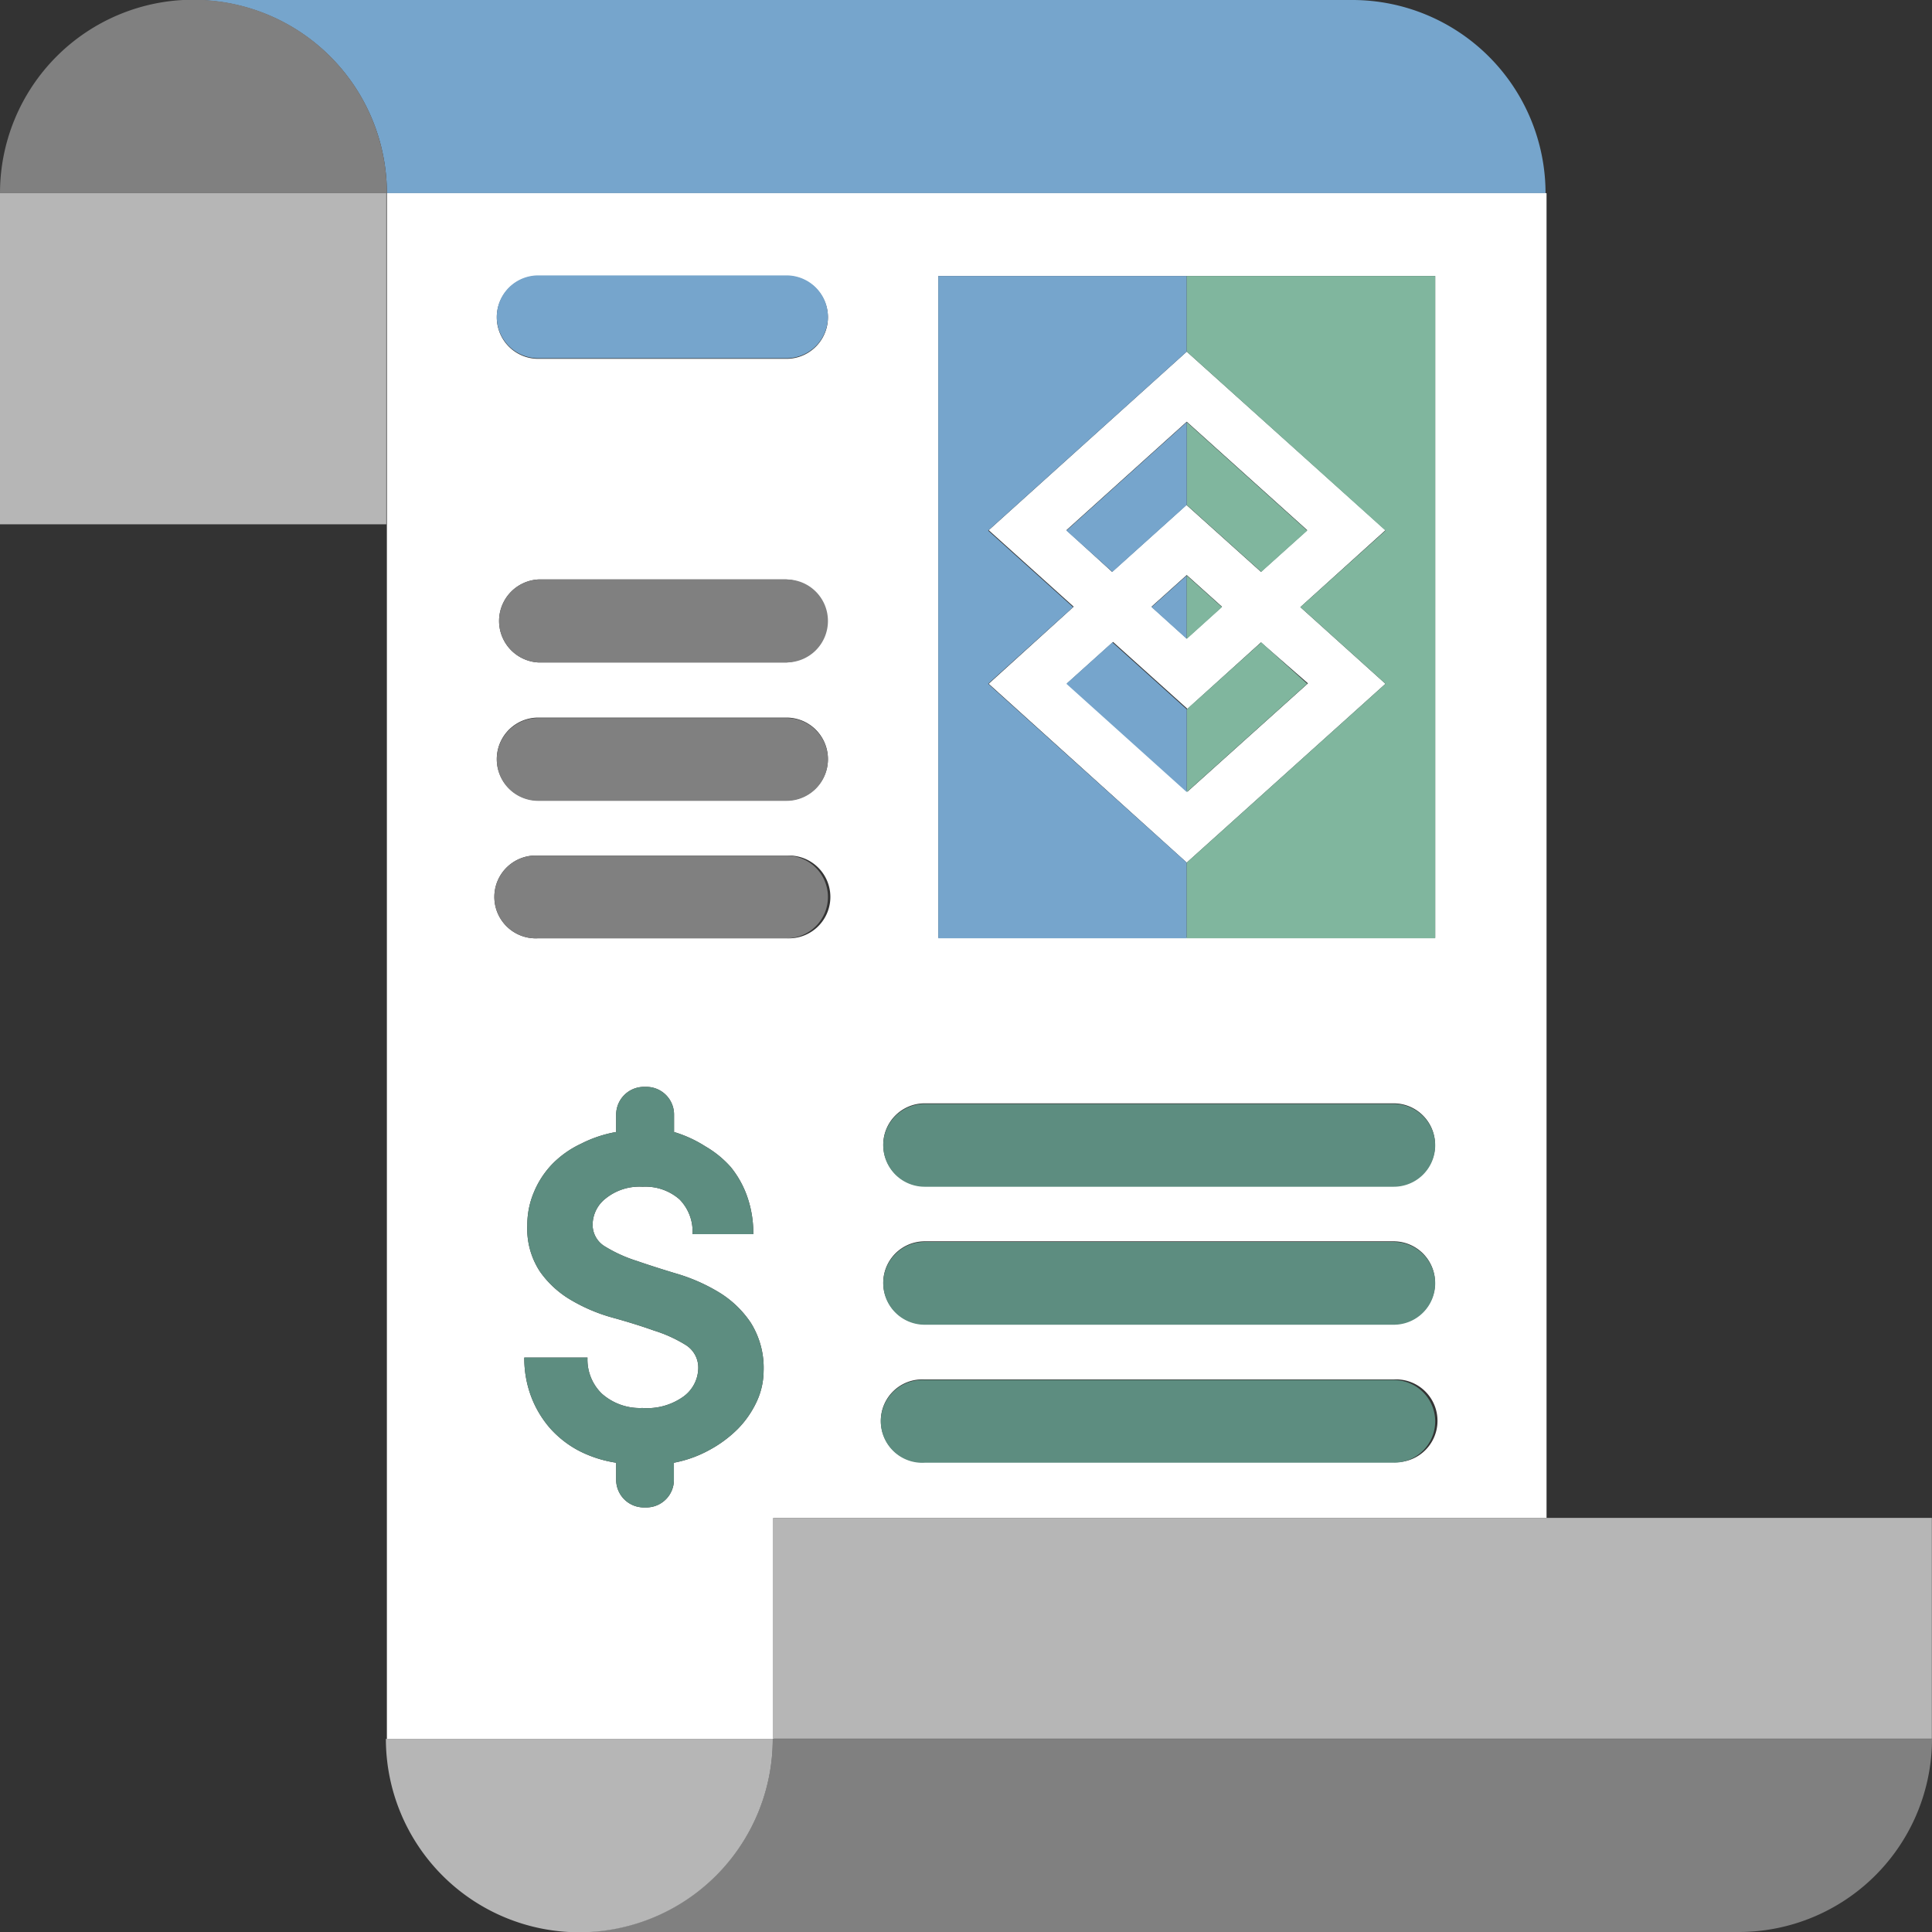
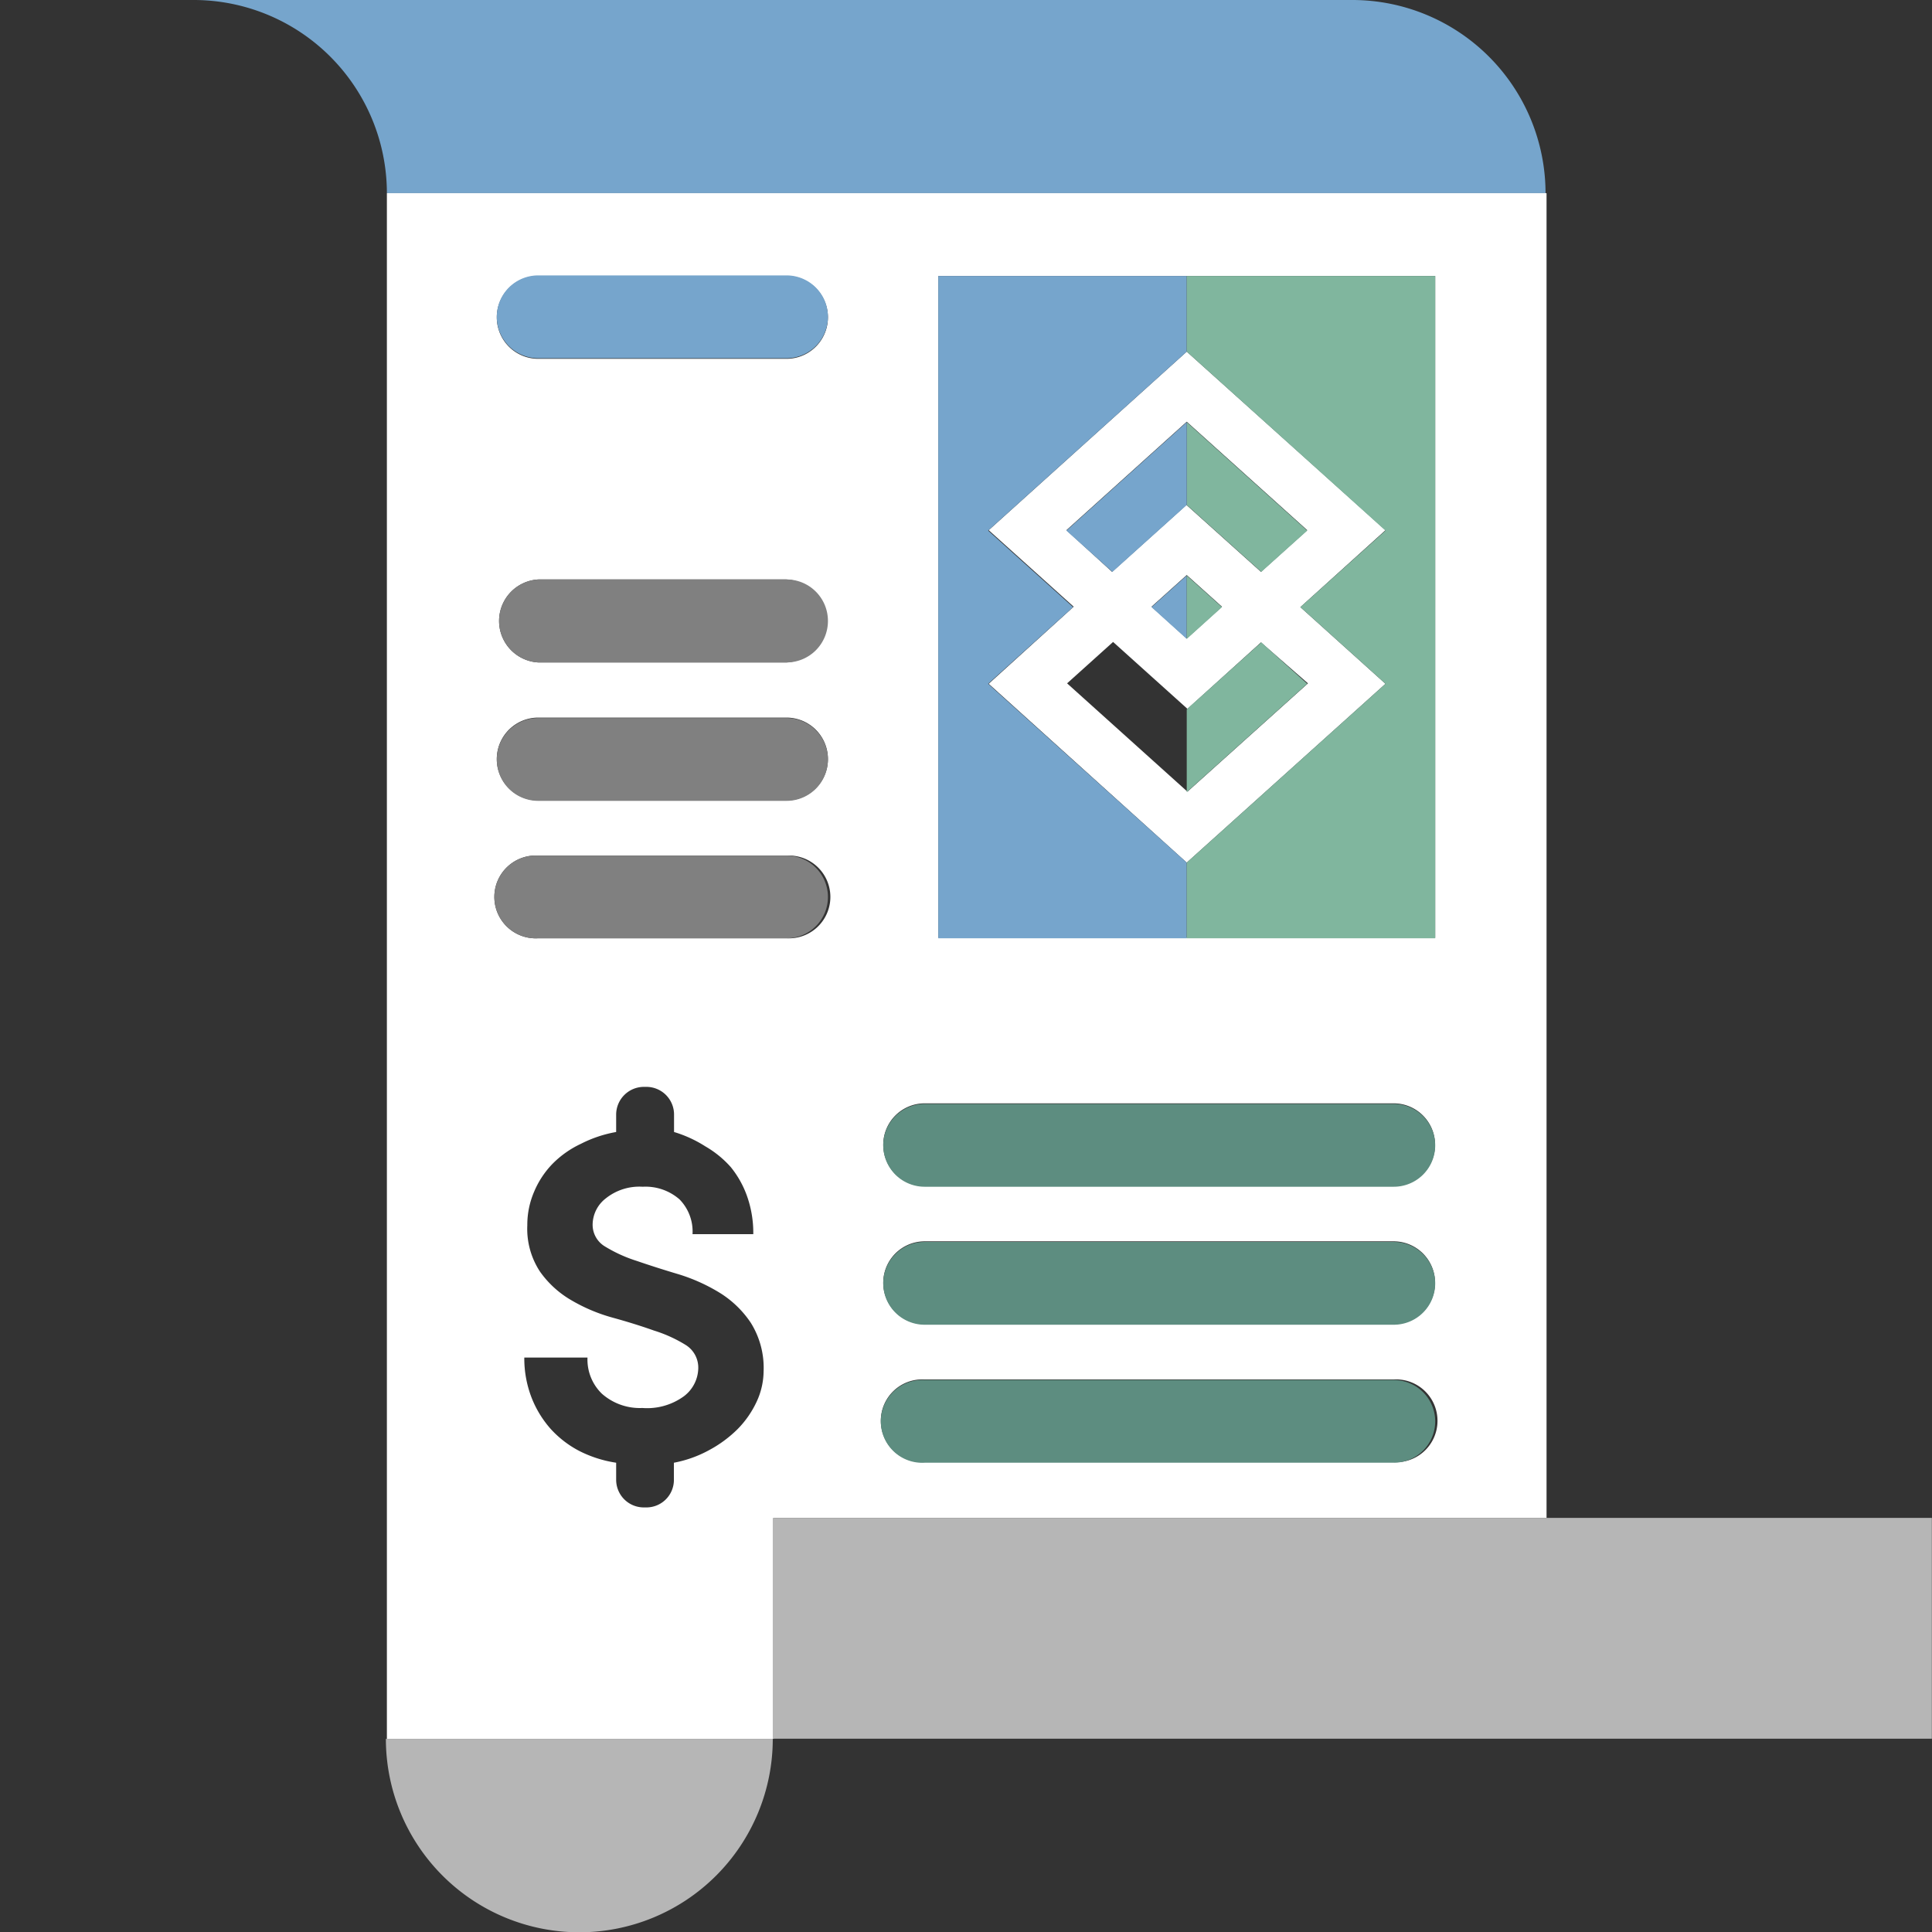
<svg xmlns="http://www.w3.org/2000/svg" viewBox="0 0 134.83 134.83">
  <rect x="0" y="0" width="134.83" height="134.83" fill="#333333" stroke="none" />
  <defs>
    <style>.cls-1{fill:#76a5cc;}.cls-2{fill:#fff;}.cls-3{fill:#80b69e;}.cls-4{fill:#5d8d80;}.cls-5{fill:gray;}.cls-6{fill:#b6b6b6;}</style>
  </defs>
  <g id="Capa_2" data-name="Capa 2">
    <g id="Capa_1-2" data-name="Capa 1">
      <path class="cls-1" d="M107.86,13.48H27A13.49,13.49,0,0,0,13.48,0h80.9a13.49,13.49,0,0,1,13.48,13.48Z" />
      <path class="cls-2" d="M27,13.48V121.35h27V105.93h53.93V13.48ZM52.81,97.81a6.81,6.81,0,0,1-1.32,1.91,8.53,8.53,0,0,1-2,1.48,8.3,8.3,0,0,1-2.46.88v1.2a1.92,1.92,0,0,1-1.92,1.92h-.19A1.93,1.93,0,0,1,43,103.28v-1.2a8.41,8.41,0,0,1-2.57-.82,7.17,7.17,0,0,1-2-1.54,7.29,7.29,0,0,1-1.34-2.2,7.59,7.59,0,0,1-.5-2.78H41a3.32,3.32,0,0,0,1,2.52,4,4,0,0,0,2.83,1,4.36,4.36,0,0,0,2.9-.82,2.51,2.51,0,0,0,1-1.93,1.86,1.86,0,0,0-.88-1.65,9.6,9.6,0,0,0-2.2-1q-1.32-.47-2.88-.9a11.92,11.92,0,0,1-2.88-1.21,6.91,6.91,0,0,1-2.2-2,5.43,5.43,0,0,1-.89-3.24,5.84,5.84,0,0,1,.47-2.33,6.28,6.28,0,0,1,1.28-1.95,6.87,6.87,0,0,1,2-1.41A8.69,8.69,0,0,1,43,79V77.78a1.94,1.94,0,0,1,1.93-1.93h.19a1.93,1.93,0,0,1,1.92,1.93V79a8.68,8.68,0,0,1,2.18,1A7.14,7.14,0,0,1,51,81.45a6.82,6.82,0,0,1,1.15,2.07,7.68,7.68,0,0,1,.42,2.61H48.33a3.2,3.2,0,0,0-.91-2.43,3.61,3.61,0,0,0-2.57-.88,3.75,3.75,0,0,0-2.57.81,2.34,2.34,0,0,0-.92,1.76A1.76,1.76,0,0,0,42.24,87a10,10,0,0,0,2.21,1c.87.3,1.84.61,2.88.92a12.52,12.52,0,0,1,2.88,1.29,7.11,7.11,0,0,1,2.19,2.11,5.93,5.93,0,0,1,.89,3.39A5.13,5.13,0,0,1,52.81,97.81Zm2.08-32.33H37.56a2.89,2.89,0,1,1,0-5.77H54.89a2.89,2.89,0,1,1,0,5.77Zm0-9.62H37.56a2.89,2.89,0,0,1,0-5.78H54.89a2.89,2.89,0,0,1,0,5.78Zm0-9.63H37.56a2.9,2.9,0,0,1,0-5.79H54.89a2.9,2.9,0,0,1,0,5.79Zm0-21.19H37.56a2.89,2.89,0,1,1,0-5.78H54.89a2.89,2.89,0,1,1,0,5.78Zm42.37,77H64.53a2.89,2.89,0,1,1,0-5.77H97.26a2.89,2.89,0,1,1,0,5.77Zm0-9.63H64.53a2.89,2.89,0,1,1,0-5.78H97.26a2.89,2.89,0,1,1,0,5.78Zm0-9.63H64.53a2.89,2.89,0,1,1,0-5.78H97.26a2.89,2.89,0,1,1,0,5.78Zm2.9-17.34H65.48V19.26h34.68Z" />
      <path class="cls-2" d="M96.69,37,82.82,24.54,69,37l5.93,5.34L69,47.72,82.82,60.2,96.69,47.72l-5.94-5.35ZM74.42,37l8.4-7.57L91.23,37,88,39.91l-5.2-4.67-5.19,4.67Zm10.86,5.34-2.46,2.22-2.46-2.22,2.46-2.21Zm6,5.35-8.41,7.56-8.4-7.56,3.21-2.89,5.19,4.67L88,44.83Z" />
      <polygon class="cls-3" points="91.23 47.72 82.82 55.28 82.82 49.5 88.02 44.83 91.23 47.72" />
-       <polygon class="cls-1" points="82.82 49.5 82.82 55.28 74.42 47.72 77.63 44.83 82.82 49.5" />
      <polygon class="cls-1" points="82.82 40.16 82.82 44.59 80.36 42.37 82.82 40.16" />
      <polygon class="cls-3" points="85.28 42.37 82.82 44.59 82.82 40.16 85.28 42.37" />
      <polygon class="cls-3" points="91.23 37.03 88.02 39.91 82.82 35.24 82.82 29.46 91.23 37.03" />
      <polygon class="cls-1" points="82.82 29.46 82.82 35.24 77.63 39.91 74.42 37.03 82.82 29.46" />
      <polygon class="cls-1" points="82.82 24.54 68.96 37.03 74.89 42.37 68.96 47.72 82.82 60.2 82.82 65.48 65.48 65.48 65.48 19.26 82.82 19.26 82.82 24.54" />
-       <path class="cls-4" d="M53.29,95.66a5.13,5.13,0,0,1-.48,2.15,6.81,6.81,0,0,1-1.32,1.91,8.53,8.53,0,0,1-2,1.48,8.3,8.3,0,0,1-2.46.88v1.2a1.92,1.92,0,0,1-1.92,1.92h-.19A1.93,1.93,0,0,1,43,103.28v-1.2a8.41,8.41,0,0,1-2.57-.82,7.17,7.17,0,0,1-2-1.54,7.29,7.29,0,0,1-1.34-2.2,7.59,7.59,0,0,1-.5-2.78H41a3.32,3.32,0,0,0,1,2.52,4,4,0,0,0,2.83,1,4.36,4.36,0,0,0,2.9-.82,2.51,2.51,0,0,0,1-1.93,1.86,1.86,0,0,0-.88-1.65,9.6,9.6,0,0,0-2.2-1q-1.32-.47-2.88-.9a11.92,11.92,0,0,1-2.88-1.21,6.91,6.91,0,0,1-2.2-2,5.43,5.43,0,0,1-.89-3.24,5.84,5.84,0,0,1,.47-2.33,6.28,6.28,0,0,1,1.28-1.95,6.87,6.87,0,0,1,2-1.41A8.69,8.69,0,0,1,43,79V77.78a1.94,1.94,0,0,1,1.93-1.93h.19a1.93,1.93,0,0,1,1.92,1.93V79a8.68,8.68,0,0,1,2.18,1A7.14,7.14,0,0,1,51,81.45a6.82,6.82,0,0,1,1.15,2.07,7.68,7.68,0,0,1,.42,2.61H48.33a3.2,3.2,0,0,0-.91-2.43,3.61,3.61,0,0,0-2.57-.88,3.75,3.75,0,0,0-2.57.81,2.34,2.34,0,0,0-.92,1.76A1.76,1.76,0,0,0,42.24,87a10,10,0,0,0,2.21,1c.87.3,1.84.61,2.88.92a12.52,12.52,0,0,1,2.88,1.29,7.11,7.11,0,0,1,2.19,2.11A5.93,5.93,0,0,1,53.29,95.66Z" />
      <path class="cls-4" d="M100.16,99.19a2.89,2.89,0,0,1-2.9,2.89H64.53a2.89,2.89,0,1,1,0-5.77H97.26A2.89,2.89,0,0,1,100.16,99.19Z" />
      <path class="cls-4" d="M100.16,89.57a2.89,2.89,0,0,1-2.9,2.88H64.53a2.89,2.89,0,1,1,0-5.78H97.26A2.9,2.9,0,0,1,100.16,89.57Z" />
      <path class="cls-4" d="M100.16,79.93a2.89,2.89,0,0,1-2.9,2.89H64.53a2.89,2.89,0,1,1,0-5.78H97.26A2.9,2.9,0,0,1,100.16,79.93Z" />
      <path class="cls-1" d="M57.78,22.15A2.89,2.89,0,0,1,54.89,25H37.56a2.89,2.89,0,1,1,0-5.78H54.89A2.89,2.89,0,0,1,57.78,22.15Z" />
      <path class="cls-5" d="M57.78,43.34a2.89,2.89,0,0,1-2.89,2.89H37.56a2.9,2.9,0,0,1,0-5.79H54.89A2.89,2.89,0,0,1,57.78,43.34Z" />
      <path class="cls-5" d="M57.78,53a2.89,2.89,0,0,1-2.89,2.89H37.56a2.89,2.89,0,0,1,0-5.78H54.89A2.89,2.89,0,0,1,57.78,53Z" />
      <path class="cls-5" d="M57.78,62.6a2.88,2.88,0,0,1-2.89,2.88H37.56a2.89,2.89,0,1,1,0-5.77H54.89A2.89,2.89,0,0,1,57.78,62.6Z" />
-       <path class="cls-5" d="M134.83,121.35a13.49,13.49,0,0,1-13.48,13.48H40.44a13.49,13.49,0,0,0,13.49-13.48Z" />
      <rect class="cls-6" x="53.93" y="105.93" width="80.89" height="15.41" />
      <path class="cls-6" d="M53.93,121.35a13.49,13.49,0,0,1-27,0Z" />
-       <path class="cls-5" d="M27,13.48H0a13.48,13.48,0,0,1,27,0Z" />
-       <rect class="cls-6" y="13.48" width="26.96" height="23.11" />
      <polygon class="cls-3" points="100.16 19.26 100.16 65.48 82.82 65.48 82.82 60.2 96.69 47.72 90.75 42.37 96.69 37.03 82.82 24.54 82.82 19.26 100.16 19.26" />
    </g>
  </g>
</svg>